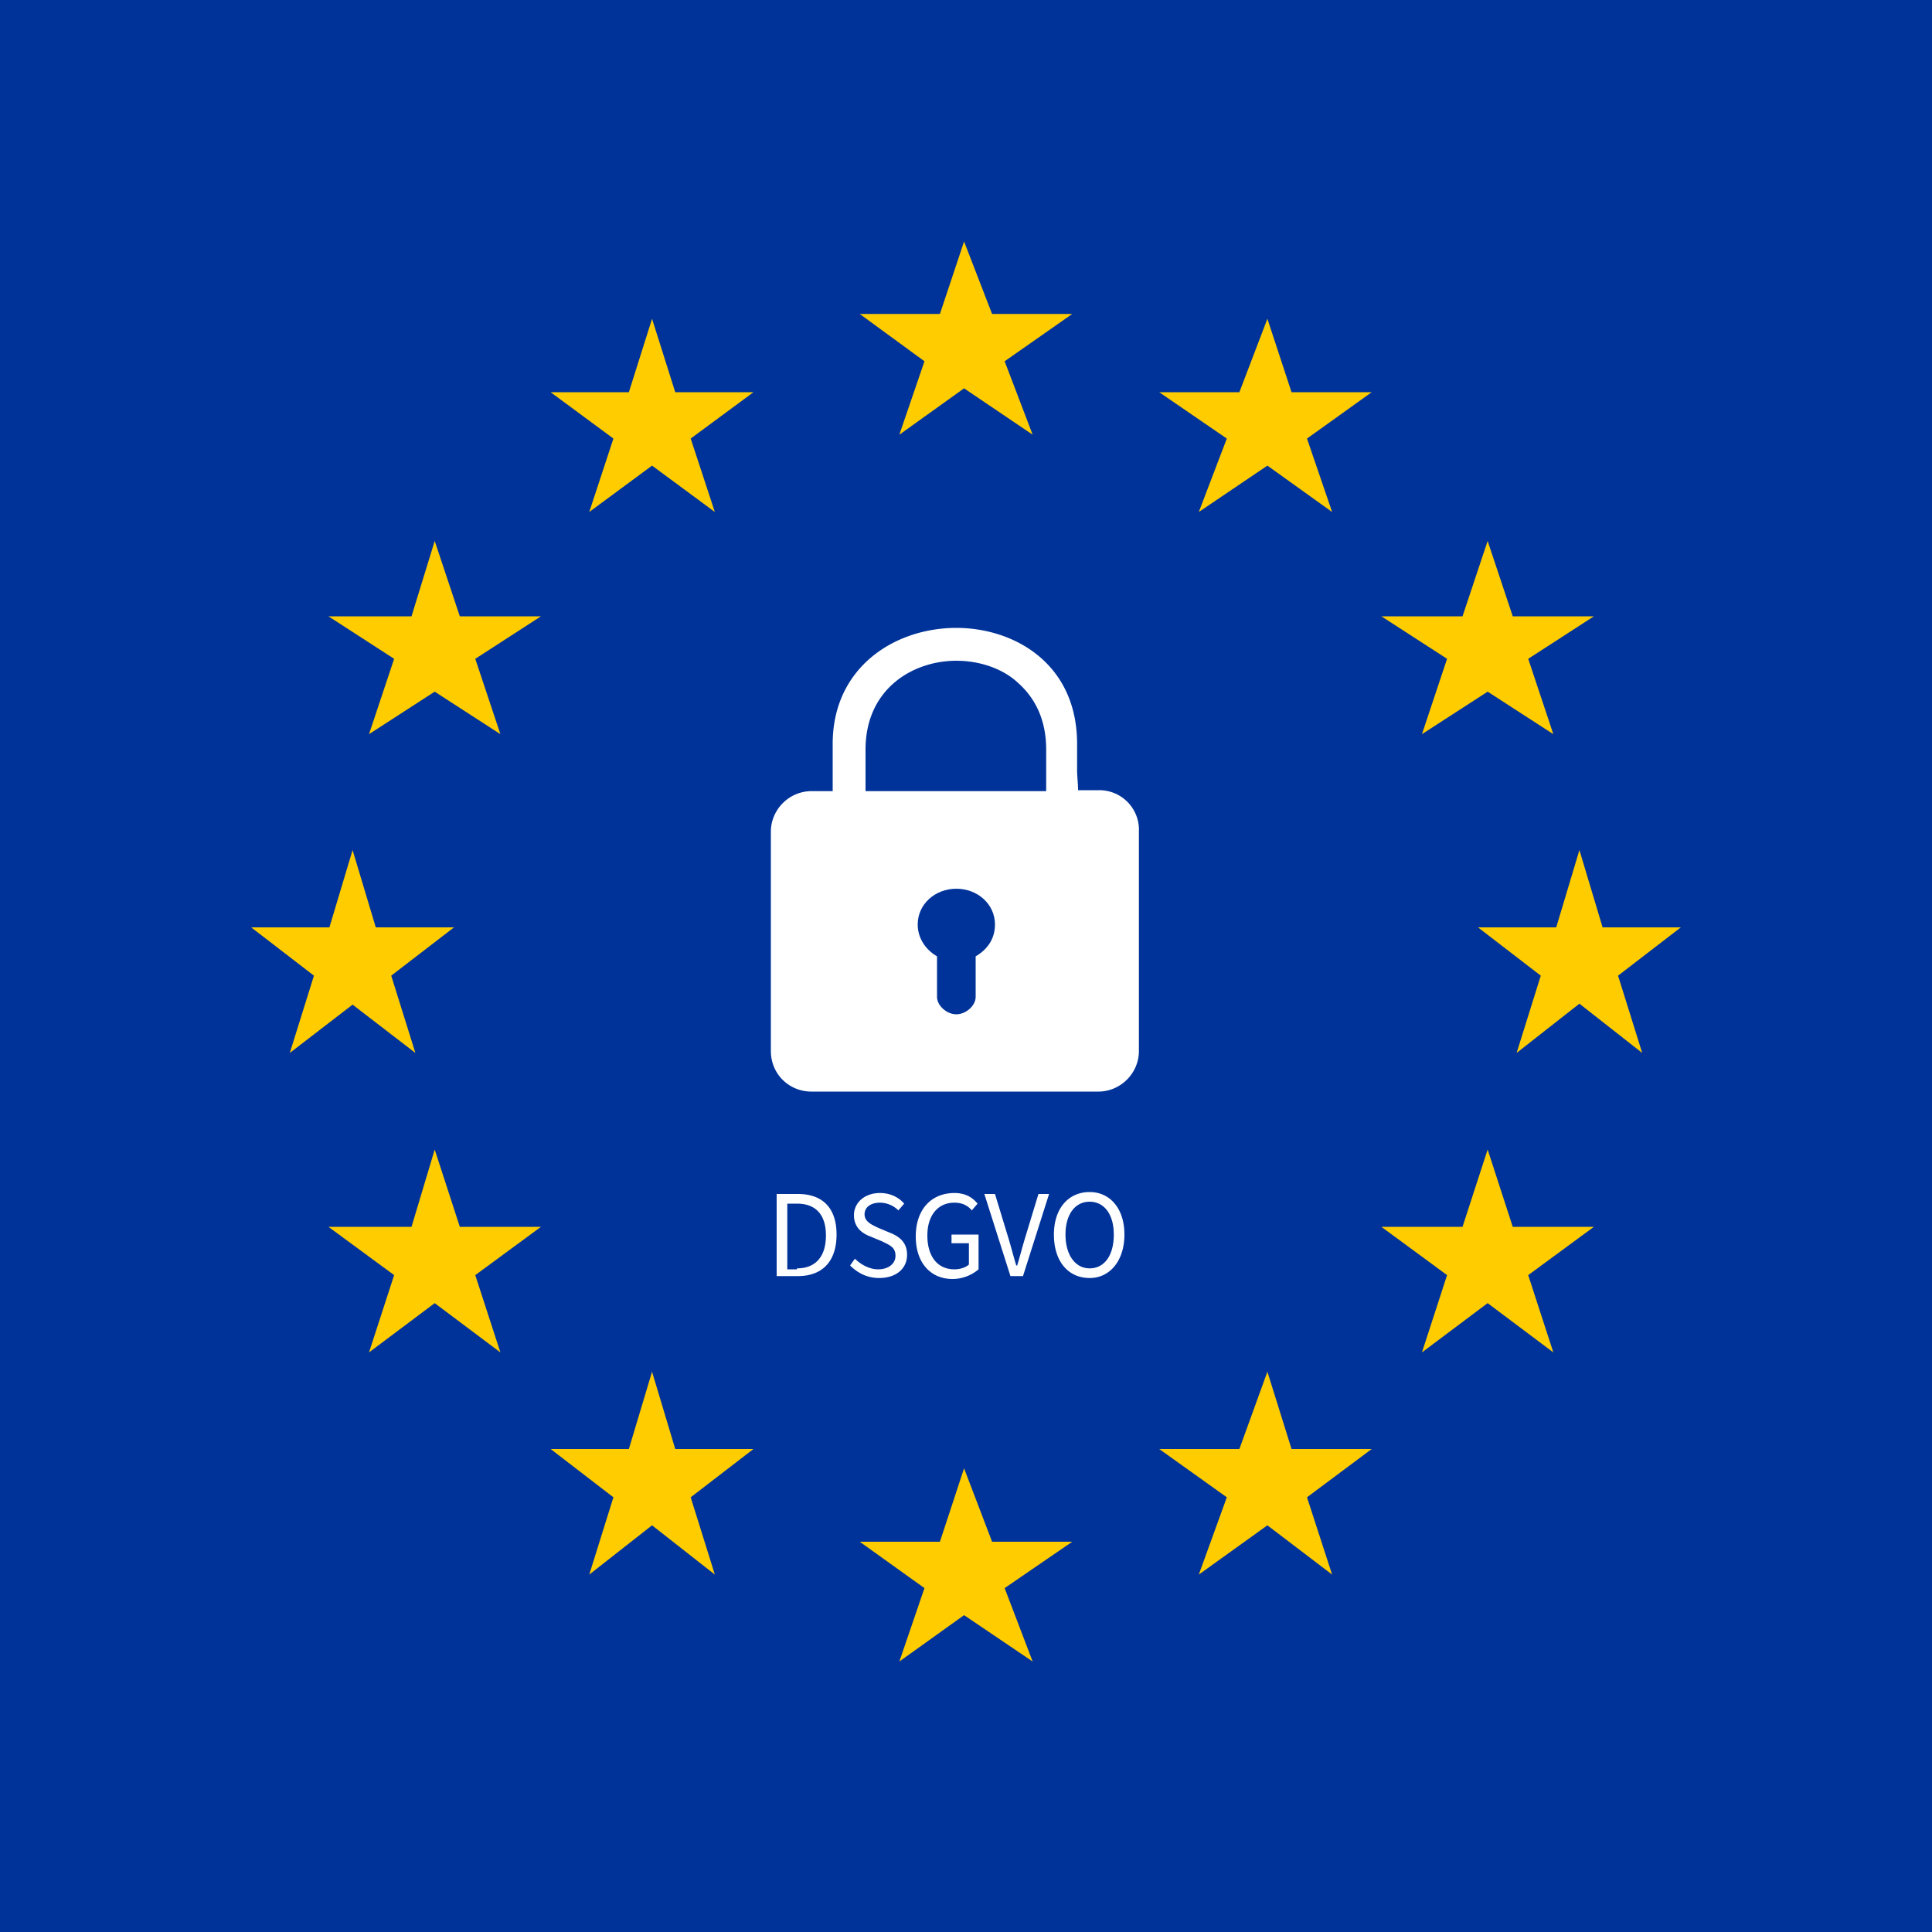
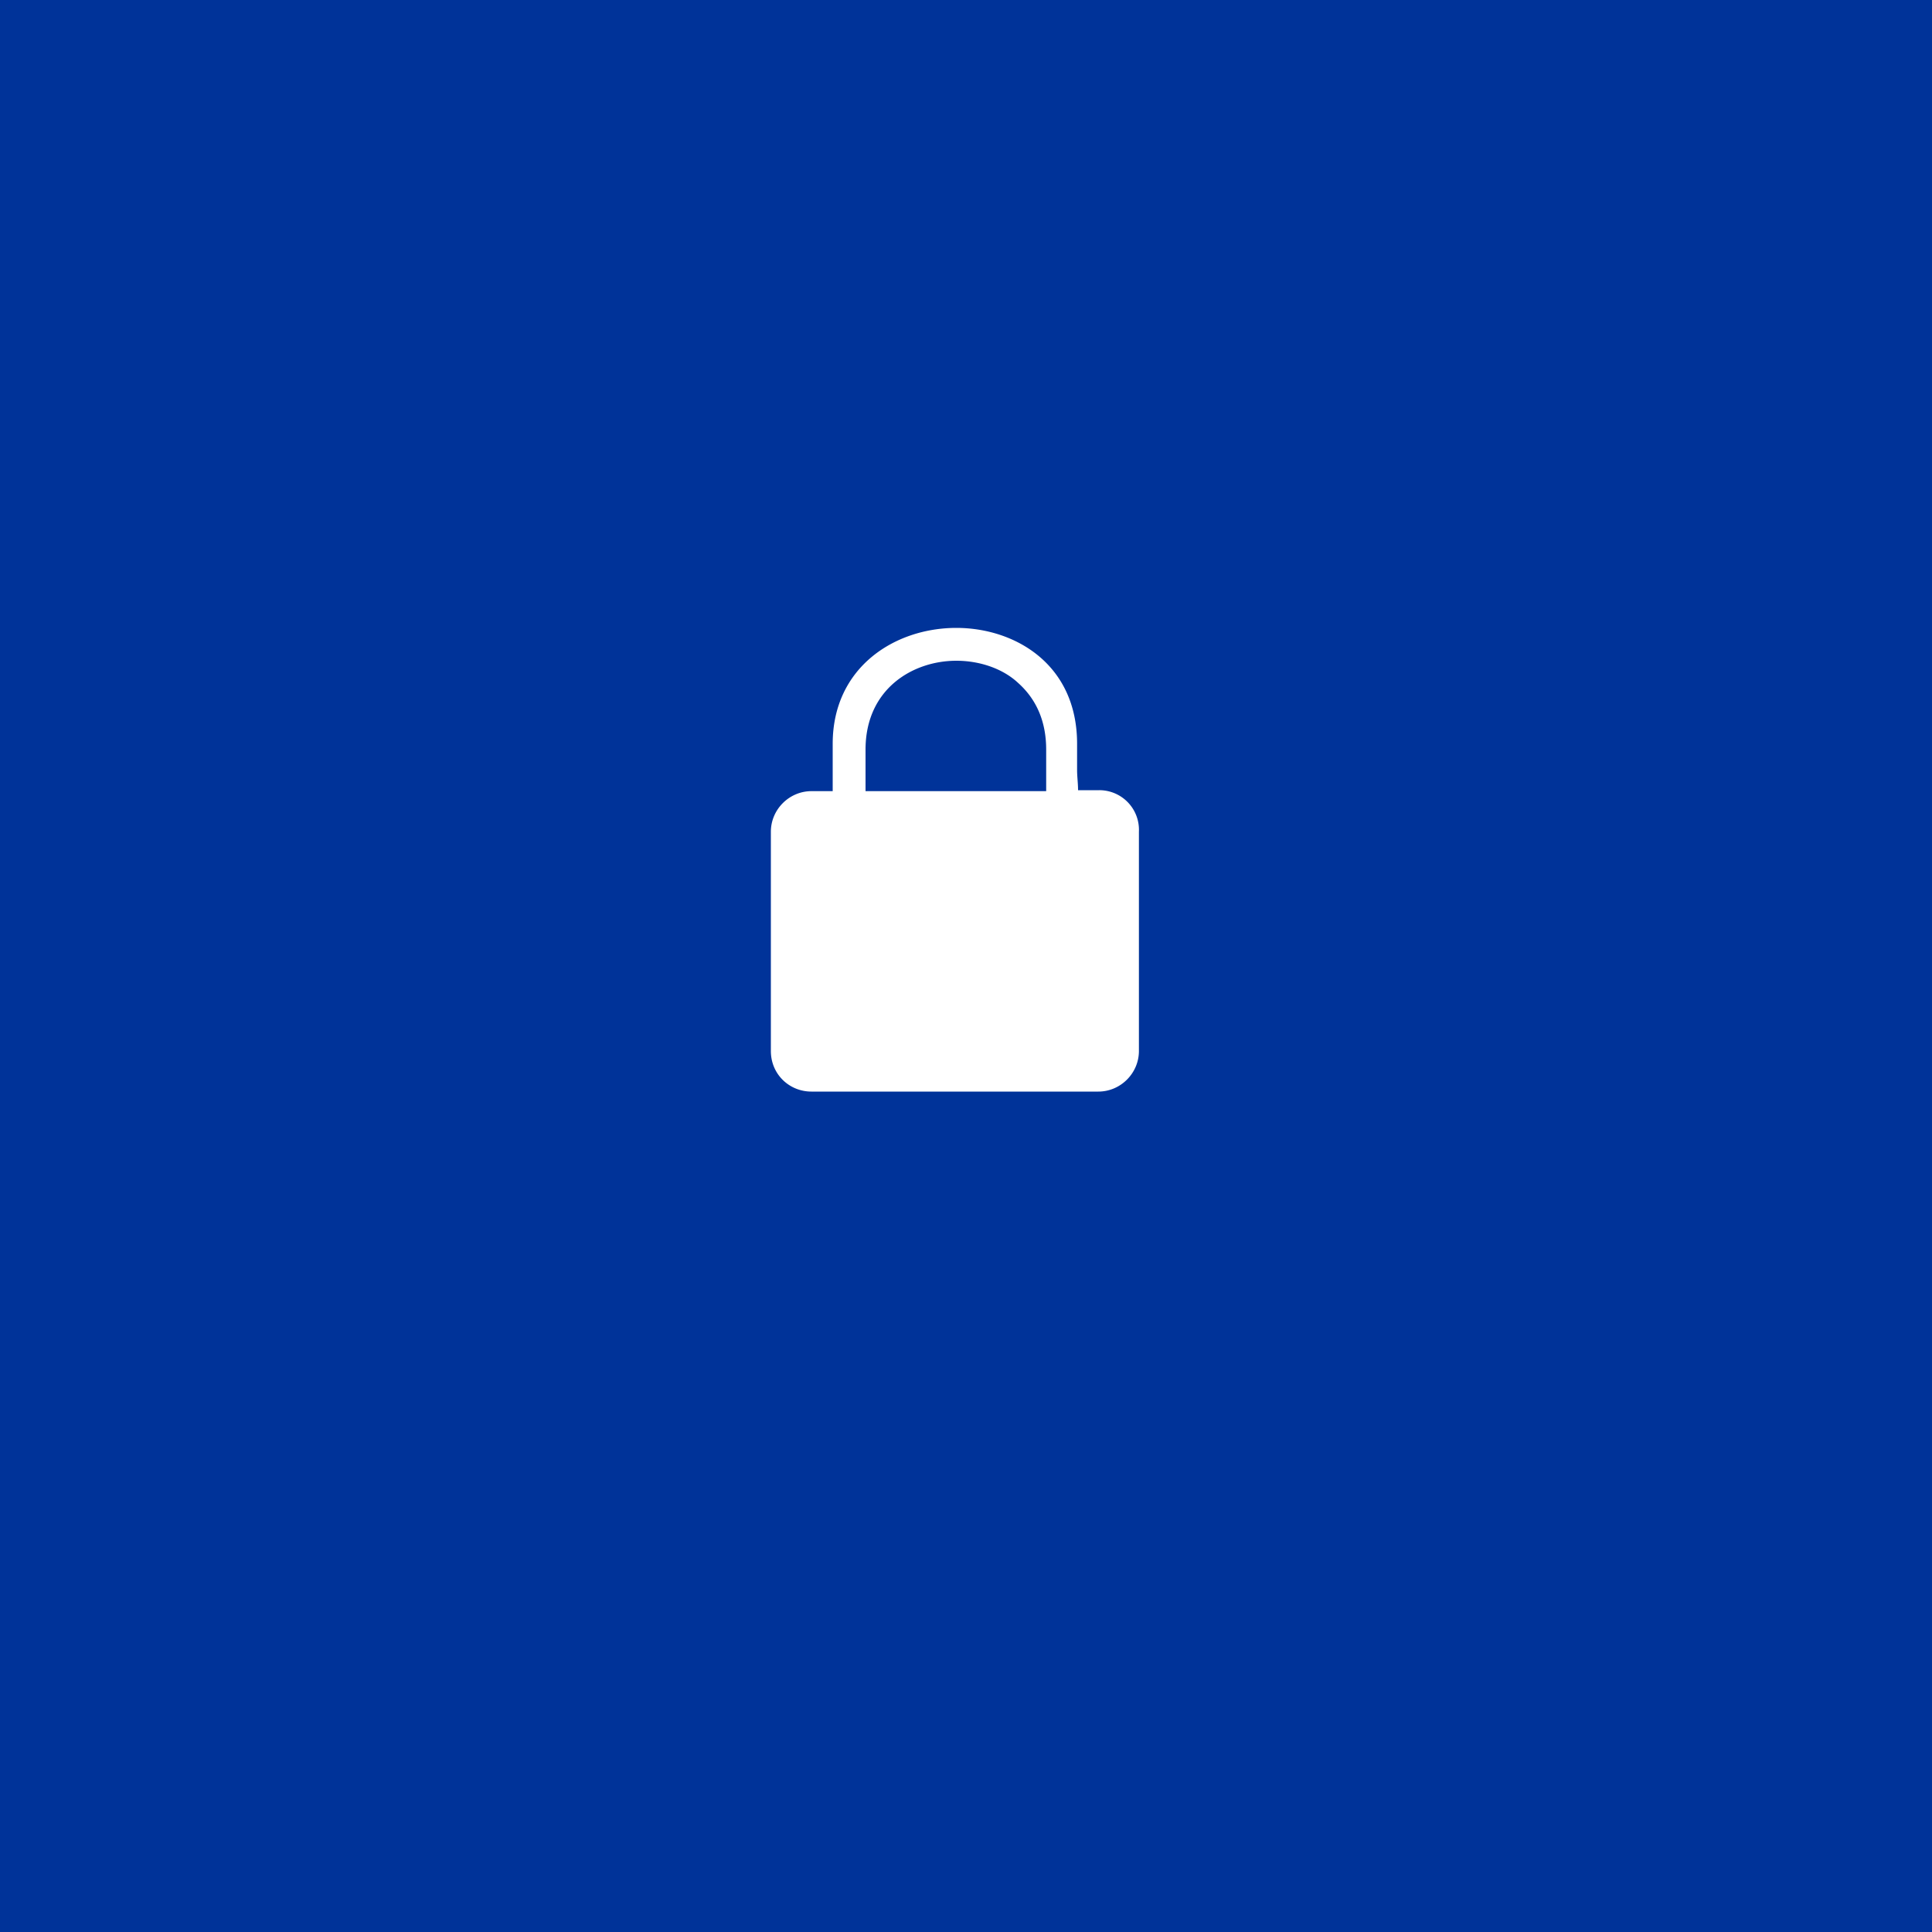
<svg xmlns="http://www.w3.org/2000/svg" viewBox="0 0 72 72" width="72" height="72">
  <g fill="none" fill-rule="evenodd">
    <path fill="#039" fill-rule="nonzero" d="M0 0h72v72H0z" />
    <path fill="#FFF" d="M32.256 27.936c0-2.268 1.764-3.312 3.384-3.312.864 0 1.728.288 2.304.828.684.612 1.044 1.44 1.044 2.484v1.548h-6.732v-1.548zm8.712 1.512h-.792c0-.252-.036-.504-.036-.756v-.972c0-2.988-2.34-4.32-4.5-4.32-2.304 0-4.608 1.476-4.608 4.32v1.764h-.792c-.828 0-1.512.684-1.512 1.512v8.172c0 .864.684 1.512 1.512 1.512h10.692c.828 0 1.512-.684 1.512-1.512v-8.172a1.477 1.477 0 0 0-1.476-1.548z" />
-     <path fill="#039" d="M35.64 33.12c-.792 0-1.44.576-1.44 1.332 0 .504.288.936.72 1.188v1.512c0 .324.36.648.72.648s.72-.324.72-.648V35.64c.432-.252.72-.648.72-1.188 0-.756-.648-1.332-1.44-1.332z" />
-     <path fill="#FC0" d="M35.928 9l1.044 2.7h2.988l-2.52 1.764 1.044 2.736-2.556-1.728-2.412 1.728.936-2.736L32.04 11.7h2.988zm0 45.72l1.044 2.736h2.988l-2.52 1.728 1.044 2.736-2.556-1.728-2.412 1.728.936-2.736-2.412-1.728h2.988zM58.86 31.68l.864 2.88h2.916l-2.34 1.8.9 2.88-2.34-1.836-2.34 1.836.9-2.88-2.34-1.8h2.916zm-45.72 0l.864 2.88h2.916l-2.34 1.8.9 2.88-2.34-1.8-2.34 1.8.9-2.88-2.34-1.8h2.916zm3.06-11.52l.936 2.808h3.024l-2.448 1.584.936 2.808-2.448-1.584-2.448 1.584.936-2.808-2.448-1.584h3.096zm8.1-8.28l.864 2.736h2.916l-2.34 1.728.9 2.736-2.34-1.728-2.34 1.728.9-2.736-2.34-1.728h2.916zm31.14 8.28l.936 2.808H59.4l-2.448 1.584.936 2.808-2.448-1.584-2.448 1.584.936-2.808-2.448-1.584h3.024zm-8.208-8.28l.9 2.736h2.988l-2.412 1.728.936 2.736-2.412-1.728-2.556 1.728 1.044-2.736-2.52-1.728h2.988zM16.2 42.84l.936 2.88h3.024l-2.448 1.8.936 2.88-2.448-1.836-2.448 1.836.936-2.88-2.448-1.8h3.096zm8.1 8.28l.864 2.88h2.916l-2.34 1.8.9 2.88-2.34-1.836-2.34 1.836.9-2.88-2.34-1.8h2.916zm31.14-8.28l.936 2.88H59.4l-2.448 1.8.936 2.88-2.448-1.836-2.448 1.836.936-2.88-2.448-1.8h3.024zm-8.208 8.28l.9 2.88h2.988l-2.412 1.8.936 2.88-2.412-1.836-2.556 1.836 1.044-2.88L43.2 54h2.988z" />
-     <path d="M26.64 44.244h17.64v5.076H26.64z" />
-     <path fill="#FFF" fill-rule="nonzero" d="M28.98 44.496h.756c.936 0 1.44.54 1.44 1.512s-.504 1.548-1.44 1.548h-.792v-3.06h.036zm.72 2.772c.72 0 1.08-.468 1.08-1.224s-.36-1.188-1.08-1.188h-.36v2.448h.36v-.036zm2.16-.36c.216.216.54.396.864.396.396 0 .648-.216.648-.504 0-.324-.216-.396-.504-.54l-.432-.18c-.288-.108-.612-.324-.612-.792s.396-.828.972-.828c.36 0 .684.144.9.396l-.216.252a.984.984 0 0 0-.684-.288c-.36 0-.576.18-.576.432 0 .288.288.396.504.504l.432.18c.36.144.648.36.648.828 0 .504-.396.864-1.044.864-.432 0-.792-.18-1.08-.468l.18-.252zm3.708-2.448c.432 0 .684.18.864.396l-.216.252c-.144-.18-.36-.288-.648-.288-.612 0-1.008.468-1.008 1.224s.36 1.26 1.008 1.26c.216 0 .432-.072.54-.18v-.792h-.648v-.324h1.008v1.296a1.5 1.5 0 0 1-.972.36c-.792 0-1.368-.576-1.368-1.584 0-1.044.612-1.62 1.44-1.62zm1.116.036h.396l.504 1.656c.108.36.18.648.288 1.008h.036c.108-.36.18-.648.288-1.008l.504-1.656h.396l-.972 3.06h-.468l-.972-3.06zm2.592 1.512c0-.972.54-1.584 1.332-1.584.756 0 1.296.612 1.296 1.584 0 .972-.54 1.62-1.296 1.62-.792 0-1.332-.612-1.332-1.62zm2.232 0c0-.756-.36-1.224-.9-1.224s-.9.468-.9 1.224.36 1.26.9 1.26.9-.468.9-1.26z" />
  </g>
</svg>